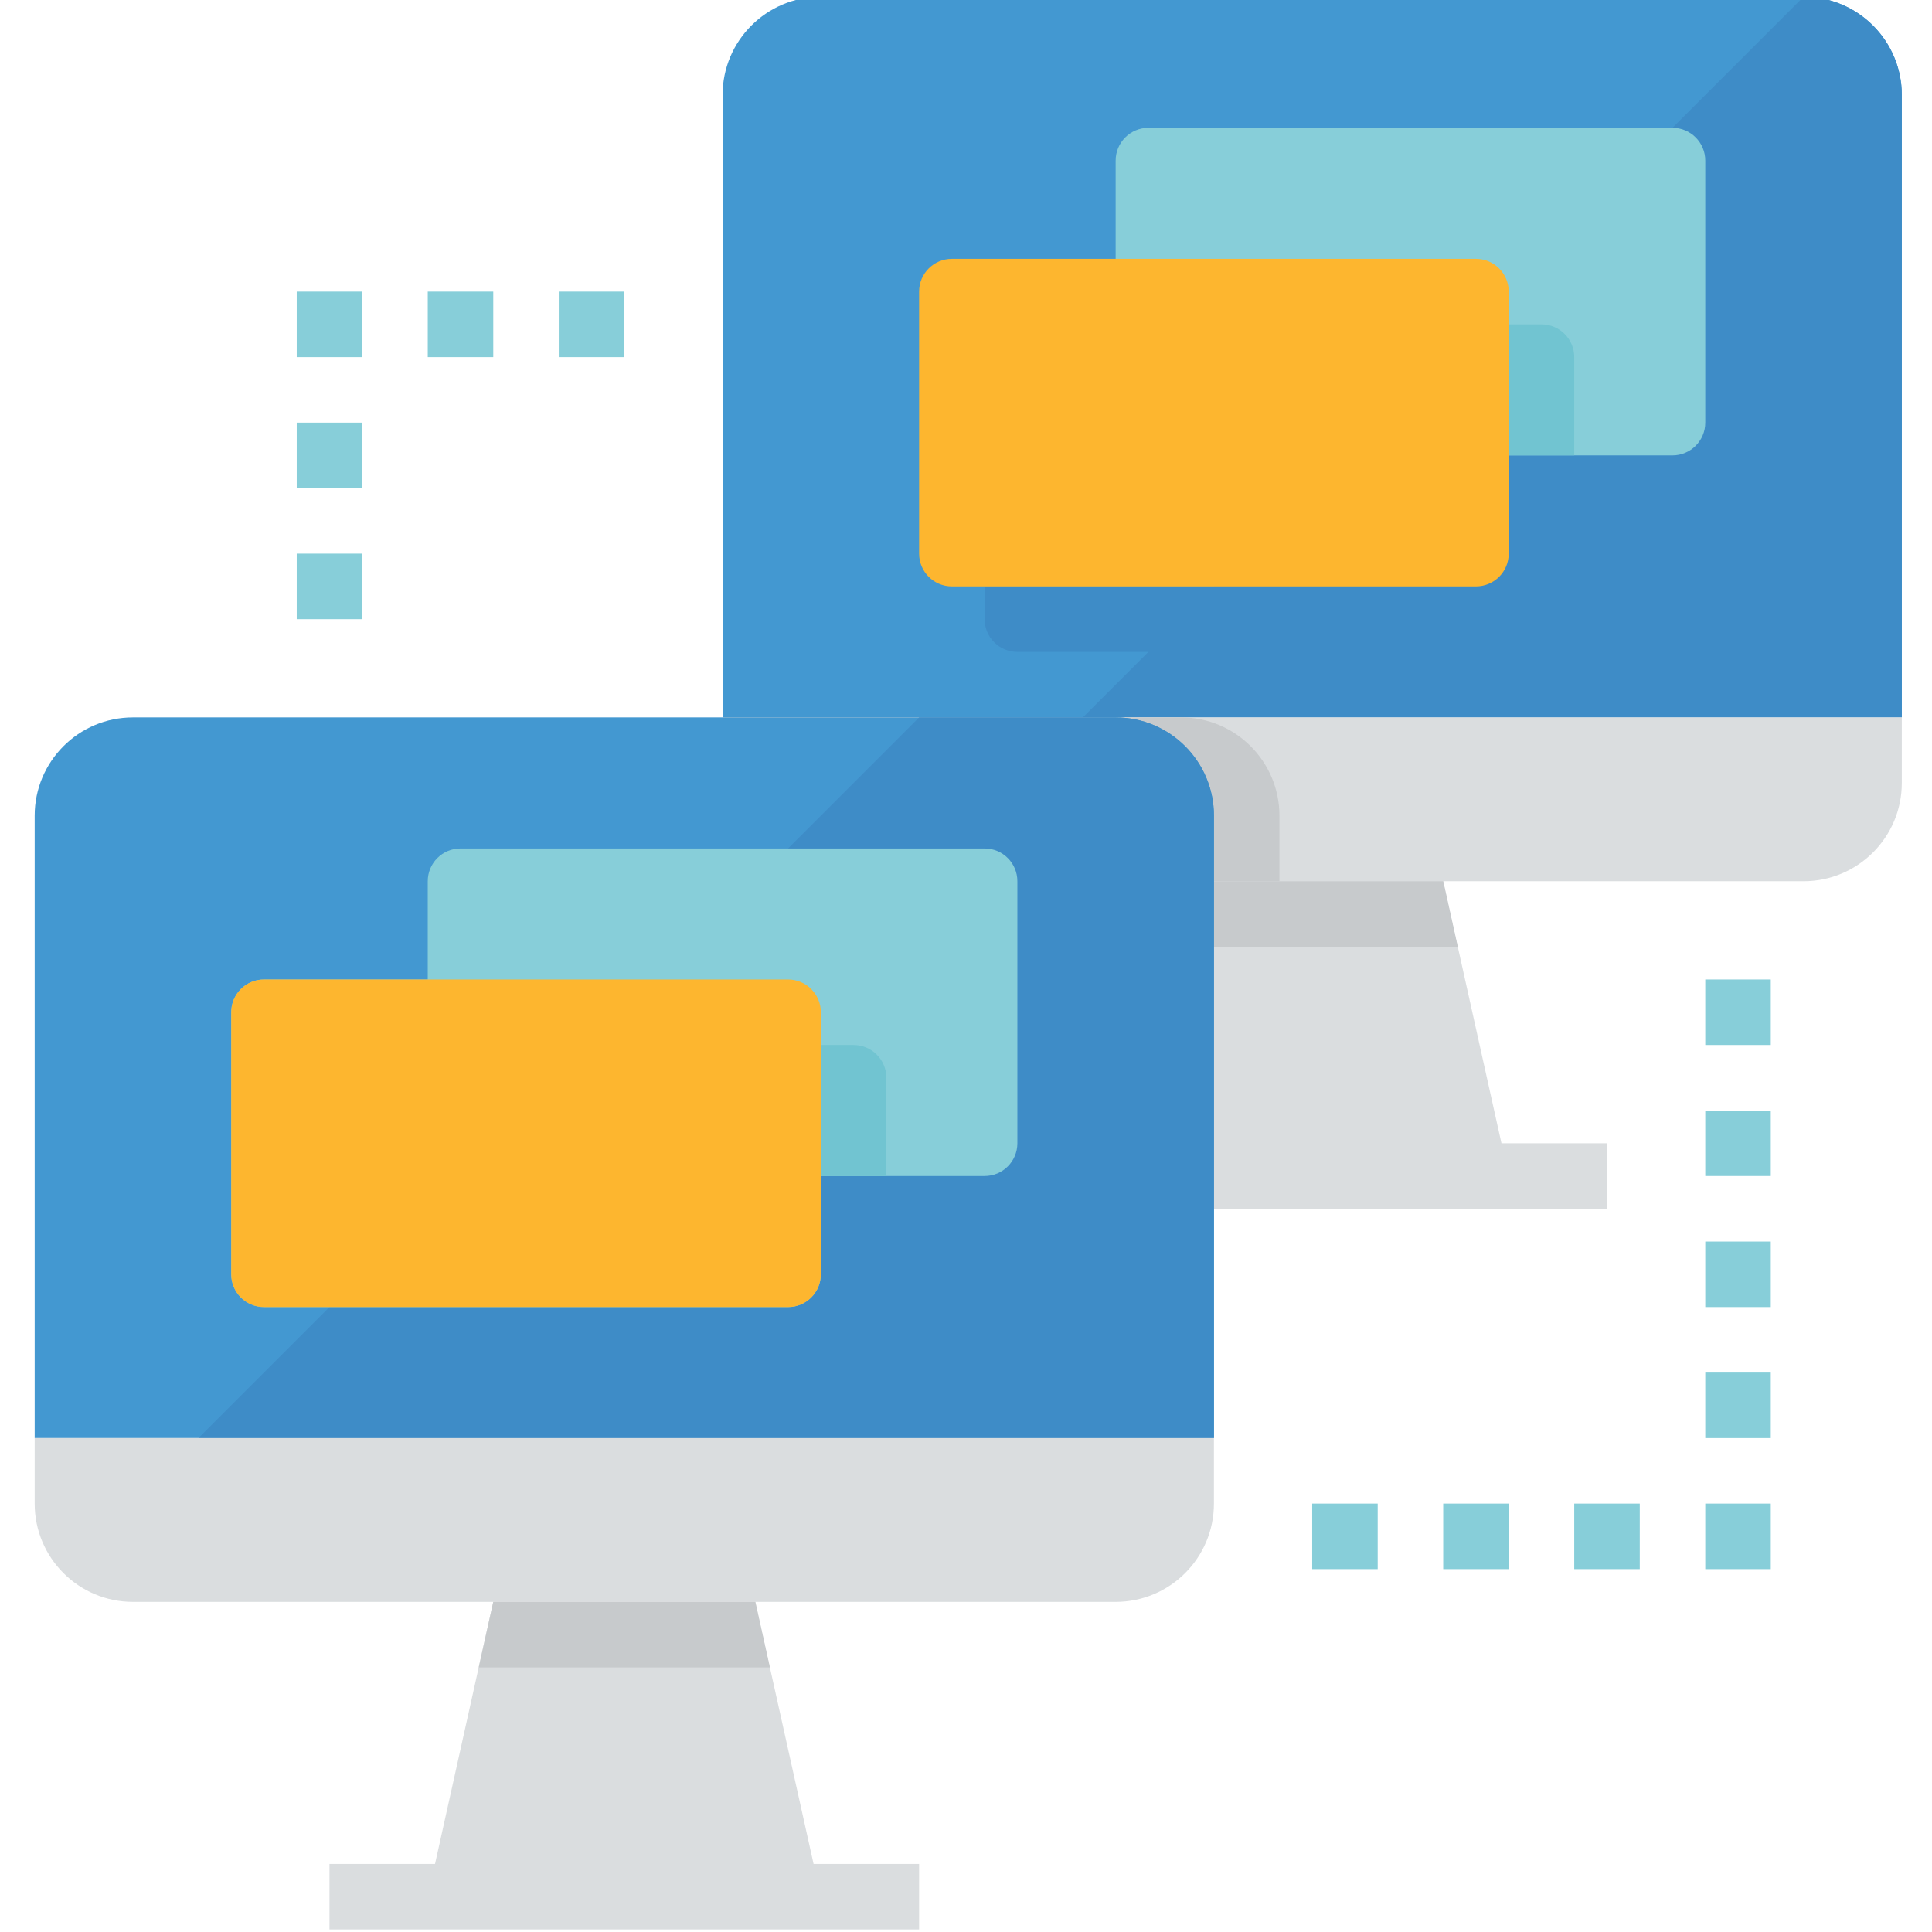
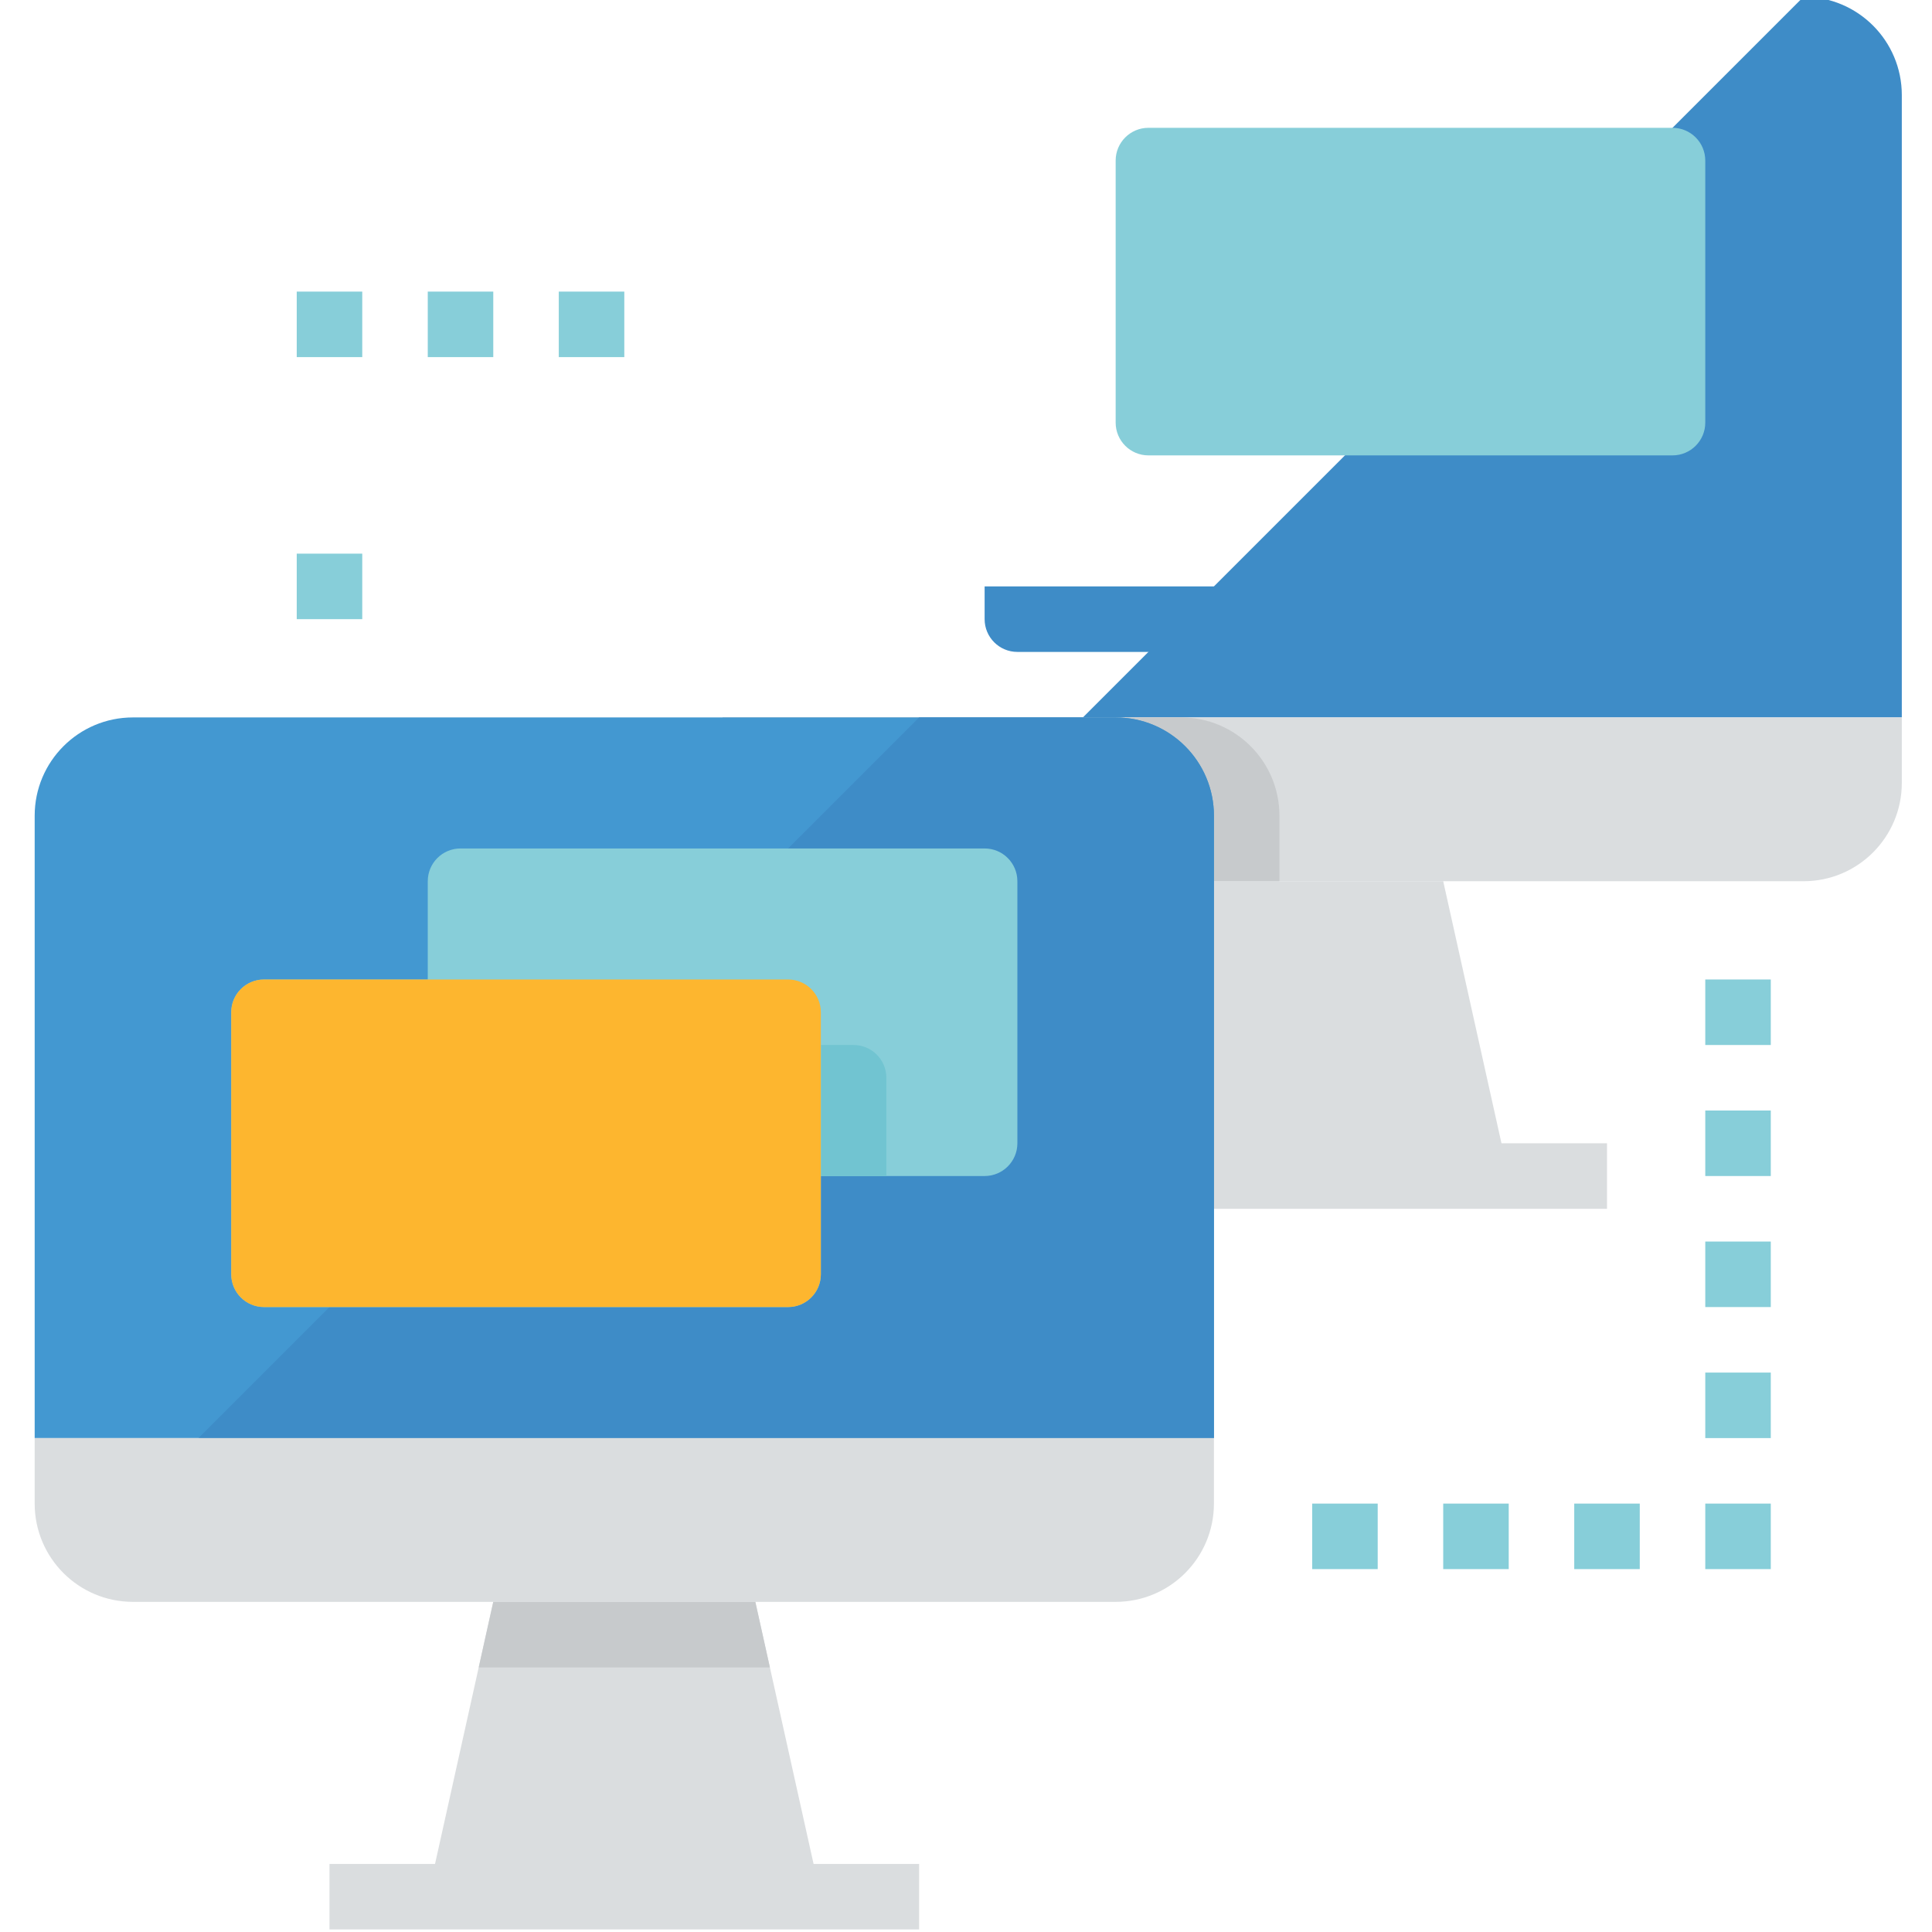
<svg xmlns="http://www.w3.org/2000/svg" height="601pt" viewBox="-10 1 601 601.8" width="601pt">
  <g id="surface1">
    <path d="M 82.031 173.457 L 102.438 173.457 L 102.438 193.863 L 82.031 193.863 Z M 82.031 173.457 " style=" stroke:none;fill-rule:nonzero;fill:rgb(52.941%,80.784%,85.098%);fill-opacity:1;" />
-     <path d="M 82.031 132.645 L 102.438 132.645 L 102.438 153.051 L 82.031 153.051 Z M 82.031 132.645 " style=" stroke:none;fill-rule:nonzero;fill:rgb(52.941%,80.784%,85.098%);fill-opacity:1;" />
    <path d="M 82.031 91.832 L 102.438 91.832 L 102.438 112.238 L 82.031 112.238 Z M 82.031 91.832 " style=" stroke:none;fill-rule:nonzero;fill:rgb(52.941%,80.784%,85.098%);fill-opacity:1;" />
    <path d="M 122.844 91.832 L 143.25 91.832 L 143.25 112.238 L 122.844 112.238 Z M 122.844 91.832 " style=" stroke:none;fill-rule:nonzero;fill:rgb(52.941%,80.784%,85.098%);fill-opacity:1;" />
    <path d="M 163.656 91.832 L 184.062 91.832 L 184.062 112.238 L 163.656 112.238 Z M 163.656 91.832 " style=" stroke:none;fill-rule:nonzero;fill:rgb(52.941%,80.784%,85.098%);fill-opacity:1;" />
    <path d="M 520.777 387.73 L 541.184 387.73 L 541.184 408.137 L 520.777 408.137 Z M 520.777 387.73 " style=" stroke:none;fill-rule:nonzero;fill:rgb(52.941%,80.784%,85.098%);fill-opacity:1;" />
    <path d="M 520.777 346.914 L 541.184 346.914 L 541.184 367.32 L 520.777 367.32 Z M 520.777 346.914 " style=" stroke:none;fill-rule:nonzero;fill:rgb(52.941%,80.784%,85.098%);fill-opacity:1;" />
    <path d="M 520.777 306.102 L 541.184 306.102 L 541.184 326.508 L 520.777 326.508 Z M 520.777 306.102 " style=" stroke:none;fill-rule:nonzero;fill:rgb(52.941%,80.784%,85.098%);fill-opacity:1;" />
    <path d="M 520.777 428.543 L 541.184 428.543 L 541.184 448.949 L 520.777 448.949 Z M 520.777 428.543 " style=" stroke:none;fill-rule:nonzero;fill:rgb(52.941%,80.784%,85.098%);fill-opacity:1;" />
    <path d="M 520.777 469.355 L 541.184 469.355 L 541.184 489.762 L 520.777 489.762 Z M 520.777 469.355 " style=" stroke:none;fill-rule:nonzero;fill:rgb(52.941%,80.784%,85.098%);fill-opacity:1;" />
    <path d="M 479.961 469.355 L 500.371 469.355 L 500.371 489.762 L 479.961 489.762 Z M 479.961 469.355 " style=" stroke:none;fill-rule:nonzero;fill:rgb(52.941%,80.784%,85.098%);fill-opacity:1;" />
    <path d="M 439.148 469.355 L 459.555 469.355 L 459.555 489.762 L 439.148 489.762 Z M 439.148 469.355 " style=" stroke:none;fill-rule:nonzero;fill:rgb(52.941%,80.784%,85.098%);fill-opacity:1;" />
    <path d="M 398.336 469.355 L 418.742 469.355 L 418.742 489.762 L 398.336 489.762 Z M 398.336 469.355 " style=" stroke:none;fill-rule:nonzero;fill:rgb(52.941%,80.784%,85.098%);fill-opacity:1;" />
-     <path d="M 551.387 0 L 245.285 0 C 228.379 0 214.676 13.703 214.676 30.609 L 214.676 224.473 L 581.996 224.473 L 581.996 30.609 C 581.996 13.703 568.293 0 551.387 0 Z M 551.387 0 " style=" stroke:none;fill-rule:nonzero;fill:rgb(26.275%,59.608%,81.961%);fill-opacity:1;" />
    <path d="M 551.387 0 L 326.91 224.473 L 581.996 224.473 L 581.996 30.609 C 581.996 13.703 568.293 0 551.387 0 Z M 551.387 0 " style=" stroke:none;fill-rule:nonzero;fill:rgb(24.314%,54.902%,78.039%);fill-opacity:1;" />
    <path d="M 214.676 244.883 C 214.676 261.789 228.379 275.492 245.285 275.492 L 551.387 275.492 C 568.293 275.492 581.996 261.789 581.996 244.883 L 581.996 224.473 L 214.676 224.473 Z M 214.676 244.883 " style=" stroke:none;fill-rule:nonzero;fill:rgb(85.49%,86.667%,87.451%);fill-opacity:1;" />
    <path d="M 457.293 357.117 L 439.148 275.492 L 357.523 275.492 L 339.379 357.117 L 306.504 357.117 L 306.504 377.527 L 490.168 377.527 L 490.168 357.117 Z M 457.293 357.117 " style=" stroke:none;fill-rule:nonzero;fill:rgb(85.49%,86.667%,87.451%);fill-opacity:1;" />
-     <path d="M 443.68 295.898 L 439.148 275.492 L 357.523 275.492 L 352.992 295.898 Z M 443.68 295.898 " style=" stroke:none;fill-rule:nonzero;fill:rgb(78.039%,79.216%,80%);fill-opacity:1;" />
    <path d="M 459.555 142.848 L 459.555 173.457 C 459.555 179.09 454.984 183.66 449.352 183.66 L 296.301 183.66 L 296.301 193.863 C 296.301 199.496 300.875 204.066 306.504 204.066 L 469.758 204.066 C 475.391 204.066 479.961 199.496 479.961 193.863 L 479.961 142.848 Z M 459.555 142.848 " style=" stroke:none;fill-rule:nonzero;fill:rgb(24.314%,54.902%,78.039%);fill-opacity:1;" />
    <path d="M 357.523 224.473 L 214.676 224.473 L 214.676 244.883 C 214.676 261.789 228.379 275.492 245.285 275.492 L 388.133 275.492 L 388.133 255.086 C 388.133 238.18 374.43 224.473 357.523 224.473 Z M 357.523 224.473 " style=" stroke:none;fill-rule:nonzero;fill:rgb(78.039%,79.216%,80%);fill-opacity:1;" />
    <path d="M 347.32 40.812 L 510.574 40.812 C 516.203 40.812 520.777 45.387 520.777 51.016 L 520.777 132.645 C 520.777 138.277 516.203 142.848 510.574 142.848 L 347.32 142.848 C 341.688 142.848 337.117 138.277 337.117 132.645 L 337.117 51.016 C 337.117 45.387 341.688 40.812 347.32 40.812 Z M 347.32 40.812 " style=" stroke:none;fill-rule:nonzero;fill:rgb(52.941%,80.784%,85.098%);fill-opacity:1;" />
-     <path d="M 469.758 102.035 L 459.555 102.035 L 459.555 142.848 L 479.961 142.848 L 479.961 112.238 C 479.961 106.605 475.391 102.035 469.758 102.035 Z M 469.758 102.035 " style=" stroke:none;fill-rule:nonzero;fill:rgb(44.314%,76.863%,81.961%);fill-opacity:1;" />
-     <path d="M 286.098 81.629 L 449.352 81.629 C 454.984 81.629 459.555 86.199 459.555 91.832 L 459.555 173.457 C 459.555 179.09 454.984 183.66 449.352 183.66 L 286.098 183.66 C 280.465 183.66 275.895 179.09 275.895 173.457 L 275.895 91.832 C 275.895 86.199 280.465 81.629 286.098 81.629 Z M 286.098 81.629 " style=" stroke:none;fill-rule:nonzero;fill:rgb(99.216%,71.373%,18.431%);fill-opacity:1;" />
    <path d="M 337.117 224.473 L 31.012 224.473 C 14.105 224.473 0.402 238.18 0.402 255.086 L 0.402 448.949 L 367.727 448.949 L 367.727 255.086 C 367.727 238.18 354.023 224.473 337.117 224.473 Z M 337.117 224.473 " style=" stroke:none;fill-rule:nonzero;fill:rgb(26.275%,59.608%,81.961%);fill-opacity:1;" />
    <path d="M 337.117 224.473 L 275.895 224.473 L 51.422 448.949 L 367.727 448.949 L 367.727 255.086 C 367.727 238.18 354.023 224.473 337.117 224.473 Z M 337.117 224.473 " style=" stroke:none;fill-rule:nonzero;fill:rgb(24.314%,54.902%,78.039%);fill-opacity:1;" />
    <path d="M 0.402 469.355 C 0.402 486.262 14.105 499.965 31.012 499.965 L 337.117 499.965 C 354.023 499.965 367.727 486.262 367.727 469.355 L 367.727 448.949 L 0.402 448.949 Z M 0.402 469.355 " style=" stroke:none;fill-rule:nonzero;fill:rgb(85.49%,86.667%,87.451%);fill-opacity:1;" />
    <path d="M 243.02 581.594 L 224.879 499.965 L 143.25 499.965 L 125.109 581.594 L 92.234 581.594 L 92.234 602 L 275.895 602 L 275.895 581.594 Z M 243.02 581.594 " style=" stroke:none;fill-rule:nonzero;fill:rgb(85.49%,86.667%,87.451%);fill-opacity:1;" />
    <path d="M 133.047 265.289 L 296.301 265.289 C 301.934 265.289 306.504 269.859 306.504 275.492 L 306.504 357.117 C 306.504 362.75 301.934 367.32 296.301 367.32 L 133.047 367.32 C 127.414 367.32 122.844 362.75 122.844 357.117 L 122.844 275.492 C 122.844 269.859 127.414 265.289 133.047 265.289 Z M 133.047 265.289 " style=" stroke:none;fill-rule:nonzero;fill:rgb(52.941%,80.784%,85.098%);fill-opacity:1;" />
    <path d="M 71.828 306.102 L 235.082 306.102 C 240.715 306.102 245.285 310.672 245.285 316.305 L 245.285 397.934 C 245.285 403.562 240.715 408.137 235.082 408.137 L 71.828 408.137 C 66.195 408.137 61.625 403.562 61.625 397.934 L 61.625 316.305 C 61.625 310.672 66.195 306.102 71.828 306.102 Z M 71.828 306.102 " style=" stroke:none;fill-rule:nonzero;fill:rgb(52.941%,80.784%,85.098%);fill-opacity:1;" />
    <path d="M 229.41 520.371 L 224.879 499.965 L 143.25 499.965 L 138.719 520.371 Z M 229.41 520.371 " style=" stroke:none;fill-rule:nonzero;fill:rgb(78.039%,79.216%,80%);fill-opacity:1;" />
    <path d="M 255.488 326.508 L 245.285 326.508 L 245.285 367.32 L 265.691 367.32 L 265.691 336.711 C 265.691 331.078 261.121 326.508 255.488 326.508 Z M 255.488 326.508 " style=" stroke:none;fill-rule:nonzero;fill:rgb(44.314%,76.863%,81.961%);fill-opacity:1;" />
    <path d="M 71.828 306.102 L 235.082 306.102 C 240.715 306.102 245.285 310.672 245.285 316.305 L 245.285 397.934 C 245.285 403.562 240.715 408.137 235.082 408.137 L 71.828 408.137 C 66.195 408.137 61.625 403.562 61.625 397.934 L 61.625 316.305 C 61.625 310.672 66.195 306.102 71.828 306.102 Z M 71.828 306.102 " style=" stroke:none;fill-rule:nonzero;fill:rgb(99.216%,71.373%,18.431%);fill-opacity:1;" />
  </g>
</svg>